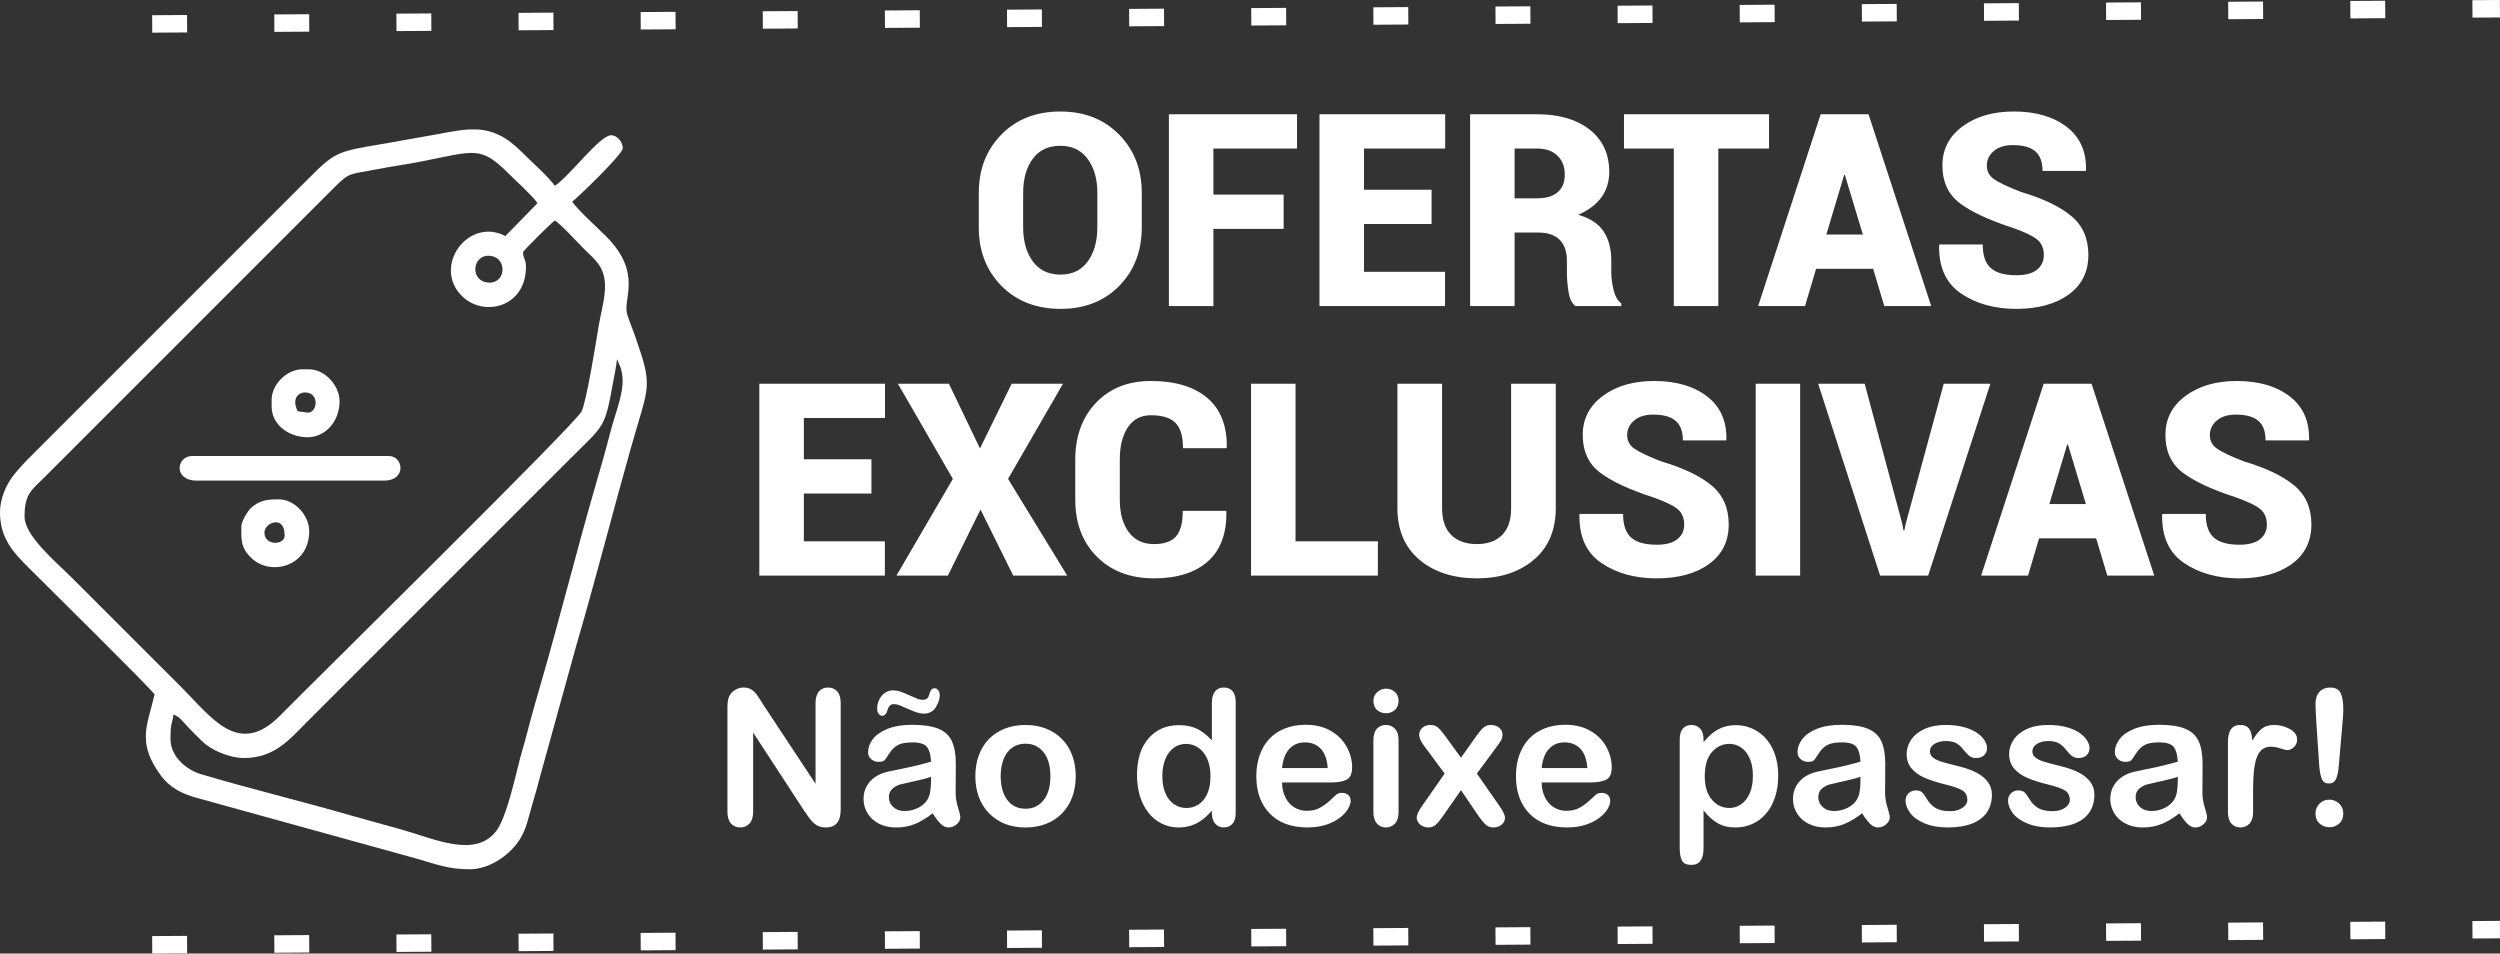
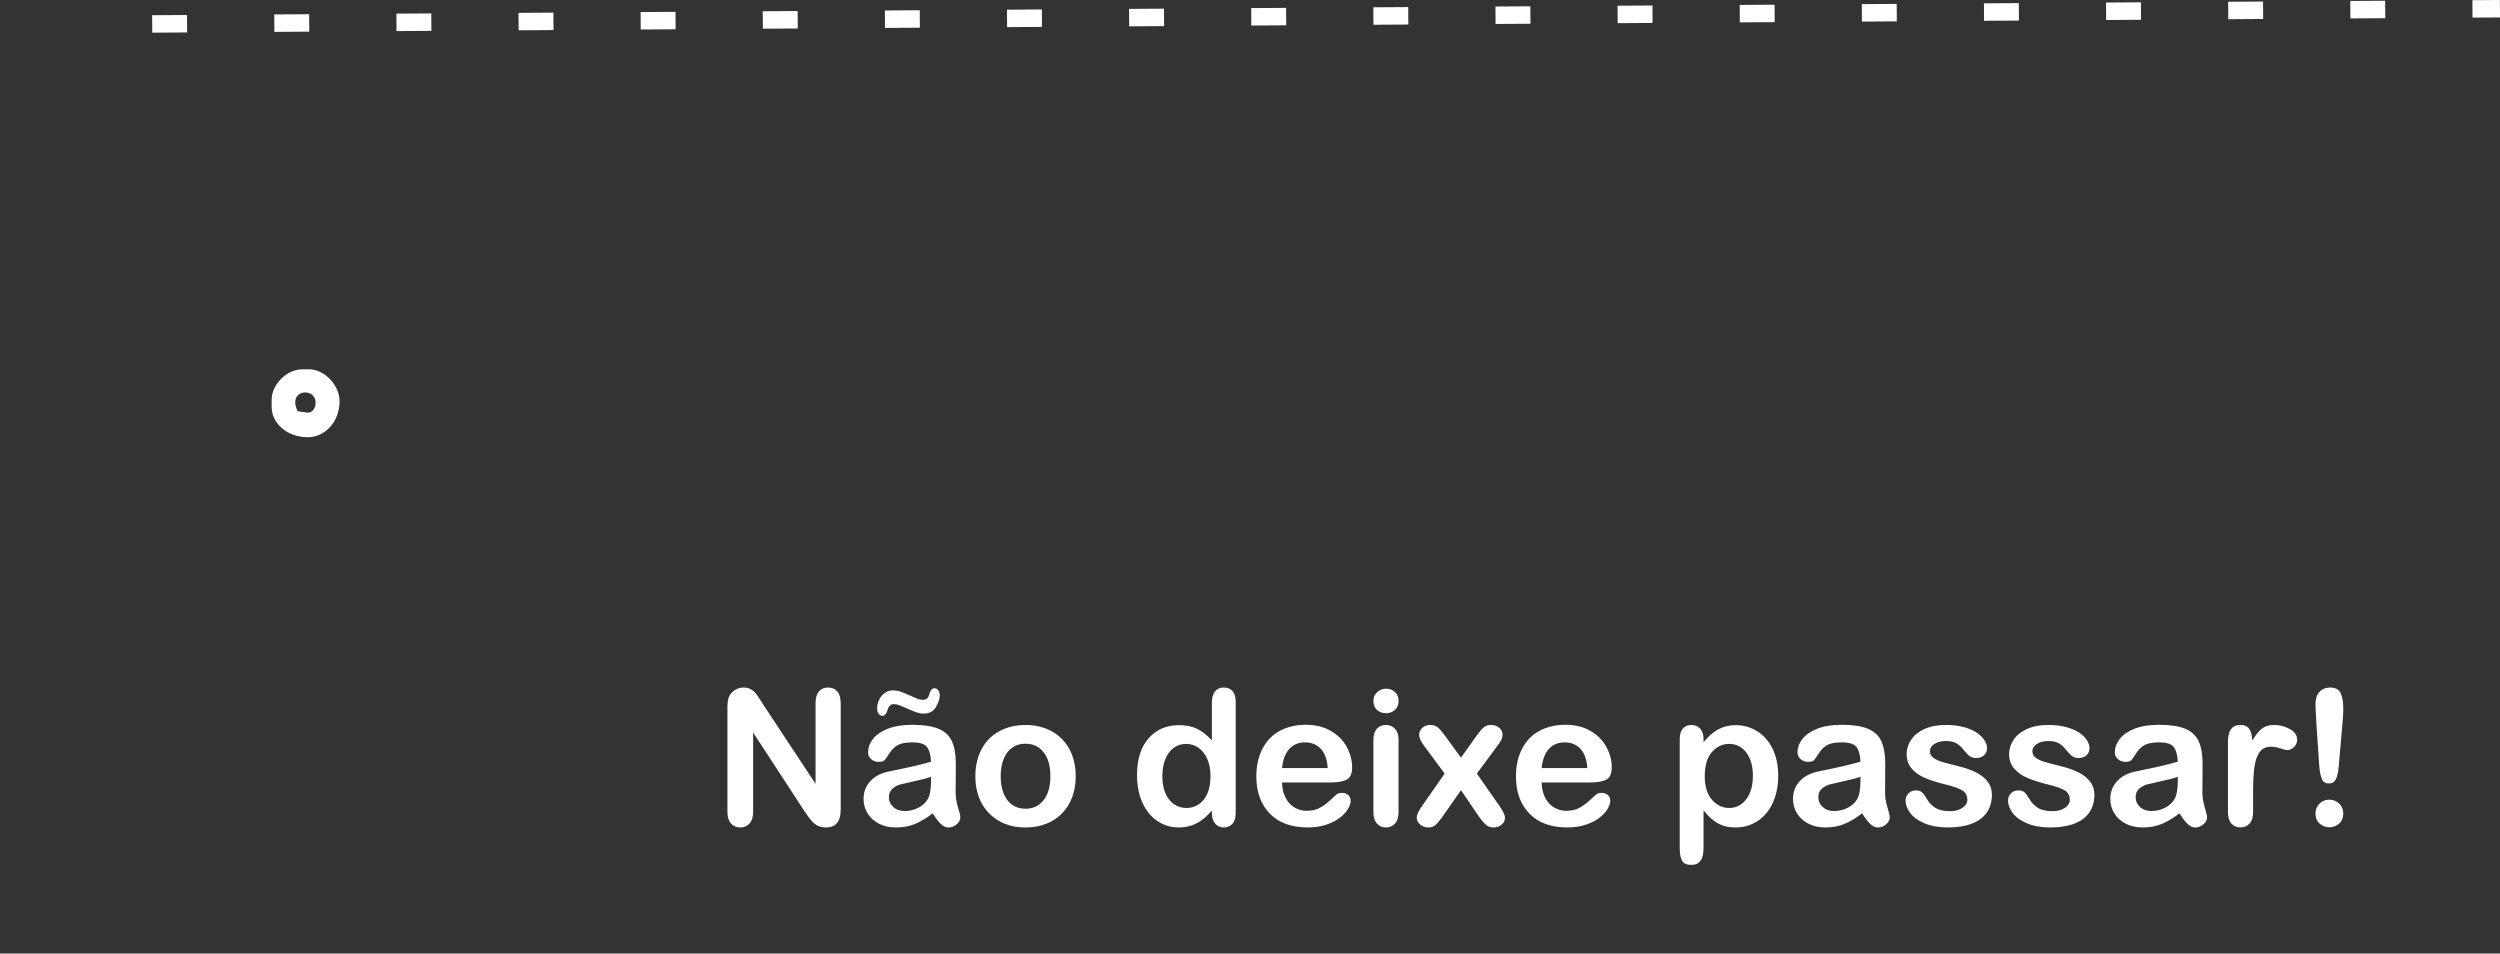
<svg xmlns="http://www.w3.org/2000/svg" xml:space="preserve" width="194.13mm" height="74.044mm" version="1.1" style="shape-rendering:geometricPrecision; text-rendering:geometricPrecision; image-rendering:optimizeQuality; fill-rule:evenodd; clip-rule:evenodd" viewBox="0 0 3655.31 1394.18">
  <rect x="0" y="0" width="3655.31" height="1394.18" fill="#333333" stroke="none" />
  <defs>
    <style type="text/css">
   
    .str0 {stroke:white;stroke-width:25.51;stroke-miterlimit:22.926;stroke-dasharray:51.016 127.54}
    .fil2 {fill:none}
    .fil1 {fill:white}
    .fil0 {fill:white;fill-rule:nonzero}
   
  </style>
  </defs>
  <g id="Camada_x0020_1">
-     <path class="fil0" d="M1669.39 332.55c0,34.52 -10.98,62.99 -32.88,85.41 -21.89,22.42 -50.5,33.6 -85.8,33.66 -35.57,-0.07 -64.37,-11.24 -86.46,-33.66 -22.09,-22.42 -33.14,-50.89 -33.14,-85.41l0 -50.5c0,-34.39 10.98,-62.86 33.01,-85.28 22.03,-22.49 50.76,-33.73 86.2,-33.73 35.18,0 63.84,11.24 85.94,33.73 22.09,22.42 33.14,50.89 33.14,85.28l0 50.5zm-64.96 -50.83c0,-20.06 -4.67,-36.49 -14.14,-49.31 -9.4,-12.89 -22.75,-19.26 -39.98,-19.26 -17.56,0 -31.04,6.38 -40.37,19.13 -9.27,12.75 -13.94,29.26 -13.94,49.44l0 50.83c0,20.32 4.73,36.82 14.14,49.71 9.47,12.82 23.01,19.26 40.57,19.26 17.1,0 30.31,-6.44 39.71,-19.26 9.34,-12.89 14.01,-29.39 14.01,-49.71l0 -50.83zm272.41 52.93l-102.7 0 0 112.9 -65.09 0 0 -280.5 187.39 0 0 50.1 -122.3 0 0 67.4 102.7 0 0 50.1zm216.32 -7.1l-98.82 0 0 69.89 118.48 0 0 50.1 -183.58 0 0 -280.5 183.77 0 0 50.1 -118.68 0 0 60.29 98.82 0 0 50.1zm121.38 12.49l0 107.5 -65.09 0 0 -280.5 97.64 0c32.48,0 58.26,7.56 77.26,22.55 19,15.06 28.54,35.57 28.54,61.67 0,14.46 -3.88,26.96 -11.51,37.35 -7.63,10.39 -18.87,18.87 -33.8,25.45 17.23,4.87 29.59,12.95 37.08,24.33 7.5,11.37 11.24,25.51 11.24,42.47l0 17.75c0,7.3 1.12,15.65 3.29,25.05 2.24,9.34 5.98,16.04 11.38,19.99l0 3.88 -67.2 0c-5.13,-4.01 -8.48,-10.98 -10.06,-20.98 -1.51,-10.06 -2.3,-19.46 -2.3,-28.34l0 -16.97c0,-13.35 -3.55,-23.54 -10.58,-30.64 -7.04,-7.03 -17.43,-10.59 -31.04,-10.59l-34.85 0zm0 -50.1l32.94 0c13.08,0 23.14,-2.96 30.05,-8.94 6.97,-5.98 10.39,-14.53 10.39,-25.71 0,-11.44 -3.55,-20.64 -10.65,-27.61 -7.17,-7.04 -17.23,-10.52 -30.18,-10.52l-32.55 0 0 72.79zm372.02 -72.79l-74.17 0 0 230.39 -65.09 0 0 -230.39 -72.85 0 0 -50.1 212.11 0 0 50.1zm152.15 175.88l-83.37 0 -16.17 54.51 -68.58 0 91.46 -280.5 34.91 0 0 0.2 0.2 -0.2 34.85 0 91.66 280.5 -68.58 0 -16.37 -54.51zm-68.38 -50.1l53.39 0 -26.23 -87.05 -1.12 0 -26.04 87.05zm318.04 30.25c0,-9.99 -3.29,-17.69 -9.8,-23.01 -6.58,-5.33 -18.48,-10.98 -35.64,-17.03 -34.85,-11.31 -60.69,-23.34 -77.59,-36.16 -16.83,-12.76 -25.31,-31.17 -25.31,-55.17 0,-23.47 9.86,-42.48 29.45,-57.01 19.66,-14.53 44.65,-21.76 74.96,-21.76 31.96,0 57.73,7.5 77.26,22.42 19.53,14.99 28.93,36.03 28.34,63.32l-0.4 1.12 -63.19 0c0,-13.22 -3.62,-22.82 -10.78,-28.8 -7.23,-5.98 -18.08,-8.94 -32.55,-8.94 -11.84,0 -21.17,2.89 -27.94,8.68 -6.84,5.79 -10.19,12.89 -10.19,21.37 0,8.22 3.49,14.79 10.46,19.73 7.03,4.93 20.05,11.18 39.19,18.61 32.48,9.6 57.07,21.37 73.77,35.24 16.7,13.87 25.05,32.87 25.05,57.01 0,24.66 -9.6,43.99 -28.87,57.93 -19.26,13.94 -44.84,20.84 -76.67,20.91 -31.76,-0.07 -58.58,-7.5 -80.61,-22.49 -22.03,-14.93 -32.74,-38.46 -32.09,-70.62l0.4 -1.12 63.38 0c0,16.31 4.01,27.88 12.03,34.78 8.02,6.84 20.32,10.26 36.89,10.26 13.61,0 23.74,-2.7 30.44,-8.09 6.64,-5.39 9.99,-12.43 9.99,-21.17zm-1714.23 348.39l-98.82 0 0 69.89 118.48 0 0 50.1 -183.58 0 0 -280.49 183.78 0 0 50.1 -118.68 0 0 60.29 98.82 0 0 50.1zm158.72 -65.88l46.29 -94.61 75.09 0 -80.35 139.13 86.53 141.36 -78.97 0 -47.8 -96.52 -47.74 96.52 -75.15 0 82.45 -141.36 -80.35 -139.13 74.56 0 45.43 94.61zm359.85 91.26l0.4 1.18c0.53,31.96 -8.48,56.22 -27.09,72.72 -18.54,16.5 -44.84,24.72 -78.84,24.79 -34.72,-0.07 -62.53,-10.65 -83.5,-31.82 -21.04,-21.17 -31.5,-48.92 -31.5,-83.24l0 -58.52c0,-34.19 10.13,-61.87 30.31,-83.11 20.25,-21.3 47.01,-31.89 80.22,-31.89 35.57,0 63.12,8.28 82.58,24.85 19.46,16.57 28.93,40.64 28.4,72.2l-0.59 1.18 -63.38 0c0,-17.23 -3.62,-29.52 -10.98,-36.95 -7.3,-7.5 -19.33,-11.18 -36.03,-11.18 -14.6,0 -25.84,5.85 -33.66,17.62 -7.83,11.7 -11.77,27.35 -11.77,46.88l0 58.91c0,19.66 4.27,35.44 12.89,47.21 8.61,11.84 20.98,17.75 37.02,17.75 14.86,0 25.64,-3.75 32.28,-11.18 6.58,-7.43 9.86,-19.92 9.86,-37.41l63.38 0zm101.52 44.51l120.39 0 0 50.1 -185.48 0 0 -280.49 65.09 0 0 230.39zm380.5 -230.39l0 181.87c0,32.09 -10.65,57.27 -31.96,75.41 -21.37,18.15 -49.12,27.22 -83.44,27.29 -34.52,-0.07 -62.53,-9.14 -83.97,-27.29 -21.44,-18.15 -32.15,-43.33 -32.15,-75.41l0 -181.87 65.29 0 0 181.87c0,17.36 4.47,30.44 13.48,39.32 8.94,8.81 21.44,13.28 37.35,13.28 15.78,0 28.07,-4.41 36.88,-13.22 8.81,-8.81 13.22,-21.89 13.22,-39.38l0 -181.87 65.29 0zm187.78 206.13c0,-9.99 -3.29,-17.69 -9.8,-23.01 -6.58,-5.32 -18.48,-10.98 -35.64,-17.03 -34.85,-11.31 -60.69,-23.34 -77.59,-36.16 -16.83,-12.75 -25.32,-31.17 -25.32,-55.17 0,-23.47 9.86,-42.47 29.46,-57.01 19.66,-14.53 44.65,-21.76 74.96,-21.76 31.96,0 57.73,7.5 77.26,22.42 19.53,14.99 28.93,36.03 28.34,63.32l-0.4 1.12 -63.19 0c0,-13.22 -3.62,-22.82 -10.78,-28.8 -7.23,-5.98 -18.08,-8.94 -32.55,-8.94 -11.84,0 -21.17,2.89 -27.94,8.68 -6.84,5.79 -10.19,12.89 -10.19,21.37 0,8.22 3.49,14.79 10.45,19.73 7.03,4.93 20.06,11.18 39.19,18.61 32.48,9.6 57.07,21.37 73.77,35.24 16.7,13.87 25.05,32.88 25.05,57.01 0,24.66 -9.6,43.99 -28.86,57.93 -19.26,13.94 -44.84,20.84 -76.67,20.91 -31.76,-0.07 -58.58,-7.5 -80.61,-22.49 -22.03,-14.92 -32.74,-38.46 -32.09,-70.62l0.4 -1.12 63.38 0c0,16.31 4.01,27.88 12.03,34.78 8.02,6.84 20.32,10.26 36.88,10.26 13.61,0 23.74,-2.69 30.44,-8.09 6.64,-5.39 9.99,-12.43 9.99,-21.17zm169.51 74.36l-64.96 0 0 -280.49 64.96 0 0 280.49zm149.26 -76.07l1.91 10.19 1.18 0 1.91 -9.47 55.69 -205.14 68.18 0 -90.93 280.49 -70.29 0 -90.54 -280.49 67.99 0 54.9 204.42zm283.52 21.57l-83.37 0 -16.18 54.51 -68.58 0 91.46 -280.49 34.91 0 0 0.2 0.2 -0.2 34.85 0 91.66 280.49 -68.58 0 -16.37 -54.51zm-68.38 -50.1l53.39 0 -26.23 -87.05 -1.12 0 -26.04 87.05zm318.04 30.25c0,-9.99 -3.29,-17.69 -9.8,-23.01 -6.58,-5.32 -18.48,-10.98 -35.64,-17.03 -34.85,-11.31 -60.69,-23.34 -77.59,-36.16 -16.83,-12.75 -25.32,-31.17 -25.32,-55.17 0,-23.47 9.86,-42.47 29.46,-57.01 19.66,-14.53 44.64,-21.76 74.96,-21.76 31.96,0 57.73,7.5 77.26,22.42 19.53,14.99 28.93,36.03 28.34,63.32l-0.4 1.12 -63.19 0c0,-13.22 -3.62,-22.82 -10.78,-28.8 -7.23,-5.98 -18.08,-8.94 -32.55,-8.94 -11.84,0 -21.17,2.89 -27.94,8.68 -6.84,5.79 -10.19,12.89 -10.19,21.37 0,8.22 3.49,14.79 10.45,19.73 7.03,4.93 20.05,11.18 39.19,18.61 32.48,9.6 57.07,21.37 73.77,35.24 16.7,13.87 25.05,32.88 25.05,57.01 0,24.66 -9.6,43.99 -28.86,57.93 -19.27,13.94 -44.84,20.84 -76.67,20.91 -31.76,-0.07 -58.58,-7.5 -80.61,-22.49 -22.02,-14.92 -32.74,-38.46 -32.09,-70.62l0.4 -1.12 63.38 0c0,16.31 4.01,27.88 12.03,34.78 8.02,6.84 20.31,10.26 36.88,10.26 13.61,0 23.74,-2.69 30.44,-8.09 6.64,-5.39 9.99,-12.43 9.99,-21.17z" />
    <g id="_2631278082272">
-       <path class="fil1" d="M249.29 1080.82c0,-27.72 3.06,-21.94 4.23,-35.91 9.45,2.52 15.1,11.93 21.65,18.48 7.42,7.42 13.52,14.06 21.09,21.16 12.26,11.51 37.76,23.73 60.78,23.73 44.24,0 66.65,-27.56 89.26,-50.18l387.67 -387.67c50.63,-50.63 50.06,-42.97 63.02,-114.45 1.83,-10.12 4.37,-21.87 5.12,-30.8l5.12 11.78c9.83,29.07 -5.94,59.85 -15.24,96.41 -6.29,24.72 -12.99,48.03 -20.21,72.75 -27.96,95.88 -52.79,196.3 -80.91,293.03 -7.19,24.75 -13.9,48.04 -20.19,72.77 -3.01,11.81 -6.96,24.25 -10.13,36.35 -7.01,26.75 -19.77,86.73 -34.91,106.64 -30.7,40.37 -90.41,11.54 -139.21,-2.22 -26.12,-7.36 -48.78,-13.22 -74.41,-20.65 -70.27,-20.37 -149.84,-39.64 -218.64,-60.23 -20.56,-6.15 -44.08,-25.54 -44.08,-50.99zm436.76 -891.54l11.95 0c21.46,1.21 41.62,9.56 65.2,33.27 12.02,12.09 40.12,37.27 48.06,49.12 22.72,-15.22 65.7,-73.94 82.39,-73.94 8.35,0 16.9,9.59 16.9,19.01 0,9.16 -68.62,74.6 -73.94,78.17 7.86,11.74 37.08,38.21 49.12,50.17 54.45,54.13 24.42,92.47 31.25,114.36 3.3,10.6 7.46,20.16 11.3,31.13 27.04,77.38 20.87,70 -5.93,164.71 -26.38,93.19 -52.25,194.98 -79.13,286.36l-52.63 190.33c-4.1,16.12 -8.65,31.98 -13.37,47.9 -5.18,17.47 -6.97,29.83 -15.94,45.33 -12.3,21.27 -42.39,45.77 -74.65,45.77 -30.59,0 -46.92,-6.7 -77.42,-15.54l-322.79 -89.18c-20.32,-5.7 -38.26,-14.9 -50.73,-31.67 -36.29,-48.78 -20.22,-73.77 -9.62,-119.25 -6.34,-9.46 -168.25,-169.3 -184.33,-185.39 -21.57,-21.57 -41.73,-42.44 -41.73,-80.81 0,-20.25 9.25,-41.63 21.6,-56.57 12.68,-15.33 24.12,-26.13 38.08,-40.09l390.84 -390.84c38.59,-38.59 42.12,-40.18 105.71,-50.63 23.13,-3.8 43.27,-7.97 66.4,-11.77 24.56,-4.04 44.76,-9.01 63.42,-9.96zm30.14 223.94c-29.8,0 -26.61,-40.93 -0.53,-39.24 26.22,1.7 24.49,39.24 0.53,39.24zm22.74 -68.1c-54.16,-28.43 -107.23,44.32 -63.52,87.75 31.31,31.11 93.6,17.06 93.6,-42.89 0,-11.03 -4.23,-12.22 -4.23,-21.13 0,-2.28 41.79,-43.34 46.48,-46.48 10.61,7.1 32.1,31.04 42.78,41.72 7.41,7.42 14.72,13.36 20.68,21.58 18.84,25.99 6.16,57.22 0.23,93.34 -3.36,20.47 -17.77,110.47 -24.89,123 -11.74,20.69 -374.03,377.17 -440.73,444.48 -60.43,60.98 -99.78,2.69 -143.67,-41.2l-159.51 -159.5c-23.69,-23.69 -70.24,-62.13 -70.24,-90.32 0,-33.82 10.27,-38.8 30.1,-58.63l422.53 -422.53c22.9,-22.98 22.36,-18.87 58.44,-26.06 23.43,-4.67 47.92,-7.91 71.83,-12.68 76.24,-15.21 84.34,-22.35 125.36,18.67 10.68,10.68 34.62,32.17 41.73,42.78l-46.97 48.1z" />
-       <path class="fil1" d="M287.32 702.66l274.65 0c32.29,0 28.36,-35.92 6.34,-35.92l-287.32 0c-23.23,0 -27.76,35.92 6.34,35.92z" />
-       <path class="fil1" d="M386.62 778.71c0,-14.45 29.58,-26.94 29.58,4.23 0,14.53 -29.58,15.35 -29.58,-4.23zm-33.8 -8.45c0,19.33 -1.11,30.64 15.21,46.06 27.79,26.23 84.09,12.32 84.09,-39.72 0,-23.01 -21.32,-46.48 -44.37,-46.48 -15.66,0 -27.54,0.68 -40.51,12.3 -4.64,4.15 -14.42,19.75 -14.42,27.84z" />
      <path class="fil1" d="M450 603.36l-14.79 -2.11c-9.34,-19.46 1.92,-27.46 10.57,-27.46 21.72,0 18.79,29.58 4.23,29.58zm-52.82 -19.01l0 10.56c0,23.69 22.31,44.37 52.82,44.37 24.25,0 46.48,-21.43 46.48,-52.82 0,-22.91 -21.72,-46.48 -44.37,-46.48l-10.56 0c-22.1,0 -44.37,22.26 -44.37,44.37z" />
    </g>
    <line class="fil2 str0" x1="222.54" y1="35.01" x2="3655.23" y2="12.75" />
-     <line class="fil2 str0" x1="222.54" y1="1381.43" x2="3655.23" y2="1359.18" />
    <path class="fil0" d="M1115.39 1029.32l77.04 116.67 0 -117.77c0,-7.65 1.66,-13.36 4.93,-17.19 3.27,-3.82 7.7,-5.76 13.27,-5.76 5.71,0 10.28,1.89 13.59,5.71 3.32,3.82 4.98,9.58 4.98,17.23l0 155.6c0,17.37 -7.19,26.03 -21.57,26.03 -3.59,0 -6.82,-0.5 -9.72,-1.57 -2.86,-1.01 -5.58,-2.67 -8.06,-4.88 -2.53,-2.26 -4.84,-4.89 -7,-7.93 -2.17,-2.99 -4.33,-6.08 -6.5,-9.22l-75.15 -115.2 0 115.84c0,7.56 -1.75,13.27 -5.25,17.14 -3.55,3.87 -8.06,5.81 -13.55,5.81 -5.67,0 -10.23,-1.93 -13.64,-5.85 -3.46,-3.92 -5.16,-9.63 -5.16,-17.1l0 -152.61c0,-6.5 0.74,-11.57 2.17,-15.25 1.71,-4.05 4.56,-7.37 8.53,-9.95 3.96,-2.53 8.25,-3.82 12.81,-3.82 3.64,0 6.73,0.6 9.26,1.75 2.58,1.2 4.84,2.77 6.77,4.75 1.94,1.98 3.92,4.52 5.94,7.7 2.03,3.13 4.15,6.41 6.31,9.86zm248.36 159.85c-8.94,6.91 -17.55,12.07 -25.85,15.53 -8.34,3.46 -17.69,5.16 -28.01,5.16 -9.45,0 -17.79,-1.89 -24.93,-5.62 -7.14,-3.73 -12.67,-8.76 -16.54,-15.16 -3.87,-6.41 -5.81,-13.32 -5.81,-20.78 0,-10.09 3.18,-18.66 9.58,-25.76 6.41,-7.14 15.21,-11.89 26.4,-14.33 2.3,-0.55 8.11,-1.75 17.37,-3.64 9.26,-1.89 17.23,-3.59 23.82,-5.21 6.59,-1.57 13.78,-3.46 21.52,-5.71 -0.46,-9.72 -2.4,-16.87 -5.85,-21.38 -3.5,-4.56 -10.64,-6.82 -21.57,-6.82 -9.35,0 -16.4,1.29 -21.1,3.92 -4.75,2.58 -8.8,6.5 -12.17,11.75 -3.36,5.21 -5.76,8.62 -7.14,10.32 -1.43,1.66 -4.42,2.49 -8.99,2.49 -4.15,0 -7.74,-1.34 -10.74,-4.01 -3,-2.62 -4.52,-6.03 -4.52,-10.18 0,-6.5 2.3,-12.81 6.87,-18.94 4.61,-6.13 11.75,-11.15 21.47,-15.11 9.72,-3.96 21.84,-5.94 36.36,-5.94 16.17,0 28.94,1.94 38.2,5.76 9.26,3.82 15.81,9.86 19.63,18.16 3.82,8.29 5.76,19.26 5.76,32.95 0,8.66 -0.05,15.99 -0.09,22.03 -0.05,6.04 -0.09,12.76 -0.18,20.13 0,6.91 1.15,14.15 3.46,21.66 2.3,7.47 3.41,12.3 3.41,14.47 0,3.78 -1.75,7.23 -5.3,10.32 -3.59,3.09 -7.6,4.65 -12.12,4.65 -3.78,0 -7.51,-1.75 -11.2,-5.3 -3.69,-3.55 -7.6,-8.66 -11.75,-15.39zm-2.44 -53.41c-5.39,1.98 -13.23,4.1 -23.55,6.27 -10.28,2.21 -17.42,3.87 -21.38,4.89 -3.96,1.06 -7.74,3.09 -11.34,6.08 -3.59,3.04 -5.39,7.23 -5.39,12.67 0,5.57 2.12,10.32 6.36,14.24 4.2,3.92 9.72,5.9 16.59,5.9 7.28,0 14.01,-1.61 20.13,-4.79 6.18,-3.22 10.69,-7.33 13.59,-12.39 3.32,-5.58 4.98,-14.79 4.98,-27.6l0 -5.25zm-54.51 -106.26c-4.56,0 -7.7,3.09 -9.31,9.22 -1.61,5.3 -4.05,7.93 -7.28,7.93 -1.98,0 -3.78,-0.92 -5.35,-2.77 -1.57,-1.84 -2.35,-4.42 -2.35,-7.74 0,-4.52 0.97,-8.85 2.95,-13.04 1.98,-4.19 4.75,-7.51 8.34,-9.95 3.55,-2.49 7.33,-3.73 11.38,-3.73 4.06,0 7.83,0.6 11.29,1.75 3.46,1.15 8.06,3.09 13.87,5.76 5.81,2.63 9.81,4.33 11.98,5.11 2.12,0.74 4.52,1.15 7.14,1.15 2.63,0 4.65,-0.65 6.13,-1.98 1.47,-1.29 2.63,-3.64 3.46,-7.1 1.43,-5.21 3.87,-7.79 7.28,-7.79 2.07,0 3.87,0.92 5.39,2.81 1.52,1.89 2.3,4.47 2.3,7.7 0,5.02 -1.89,10.74 -5.71,17.1 -3.82,6.31 -9.77,9.49 -17.79,9.49 -3.04,0 -6.17,-0.51 -9.44,-1.57 -3.23,-1.01 -7.7,-2.81 -13.36,-5.3 -5.67,-2.53 -9.86,-4.33 -12.67,-5.44 -2.81,-1.06 -5.53,-1.62 -8.25,-1.62zm266.06 105.47c0,11.01 -1.7,21.1 -5.11,30.37 -3.46,9.26 -8.39,17.23 -14.88,23.87 -6.45,6.68 -14.24,11.75 -23.22,15.3 -8.98,3.55 -19.12,5.34 -30.36,5.34 -11.2,0 -21.24,-1.8 -30.13,-5.39 -8.89,-3.59 -16.64,-8.75 -23.18,-15.48 -6.5,-6.68 -11.47,-14.61 -14.84,-23.73 -3.36,-9.17 -5.07,-19.26 -5.07,-30.32 0,-11.15 1.7,-21.38 5.11,-30.64 3.46,-9.26 8.34,-17.19 14.75,-23.78 6.41,-6.54 14.15,-11.61 23.22,-15.16 9.08,-3.55 19.12,-5.35 30.13,-5.35 11.15,0 21.29,1.8 30.36,5.39 9.08,3.59 16.87,8.76 23.36,15.44 6.5,6.64 11.43,14.56 14.79,23.78 3.36,9.17 5.07,19.31 5.07,30.37zm-37.05 0c0,-15.02 -3.32,-26.68 -9.91,-35.07 -6.64,-8.34 -15.48,-12.53 -26.63,-12.53 -7.23,0 -13.55,1.84 -19.03,5.58 -5.48,3.73 -9.72,9.26 -12.67,16.54 -3,7.28 -4.47,15.8 -4.47,25.48 0,9.63 1.47,18.06 4.38,25.25 2.95,7.19 7.09,12.72 12.53,16.54 5.44,3.82 11.89,5.71 19.26,5.71 11.15,0 20,-4.19 26.63,-12.62 6.59,-8.39 9.91,-20.04 9.91,-34.88zm236.11 53.82l0 -3.64c-4.93,5.67 -9.82,10.28 -14.65,13.82 -4.79,3.55 -10.04,6.27 -15.67,8.11 -5.62,1.84 -11.75,2.76 -18.43,2.76 -8.8,0 -16.96,-1.89 -24.47,-5.62 -7.51,-3.73 -14.05,-9.03 -19.54,-15.99 -5.48,-6.91 -9.63,-15.07 -12.49,-24.42 -2.81,-9.35 -4.24,-19.49 -4.24,-30.36 0,-23.04 5.62,-41.01 16.86,-53.87 11.24,-12.85 26.08,-19.31 44.42,-19.31 10.64,0 19.58,1.85 26.86,5.48 7.28,3.64 14.42,9.26 21.34,16.86l0 -54.42c0,-7.56 1.52,-13.27 4.52,-17.14 3.04,-3.87 7.32,-5.81 12.9,-5.81 5.58,0 9.86,1.8 12.9,5.34 2.99,3.55 4.52,8.8 4.52,15.71l0 162.47c0,7 -1.61,12.3 -4.84,15.81 -3.27,3.5 -7.47,5.25 -12.58,5.25 -5.02,0 -9.22,-1.84 -12.49,-5.48 -3.27,-3.64 -4.93,-8.85 -4.93,-15.57zm-72.44 -54.1c0,10 1.57,18.48 4.65,25.53 3.09,7.01 7.33,12.26 12.76,15.81 5.39,3.55 11.29,5.35 17.65,5.35 6.5,0 12.39,-1.7 17.74,-5.07 5.34,-3.36 9.63,-8.52 12.81,-15.48 3.18,-7 4.79,-15.67 4.79,-26.13 0,-9.77 -1.61,-18.2 -4.79,-25.25 -3.18,-7.1 -7.51,-12.49 -12.95,-16.22 -5.44,-3.73 -11.38,-5.58 -17.88,-5.58 -6.73,0 -12.76,1.89 -18.06,5.71 -5.3,3.82 -9.4,9.31 -12.35,16.45 -2.9,7.19 -4.38,15.48 -4.38,24.88zm247.12 9.35l-72.11 0c0.09,8.39 1.8,15.76 5.07,22.16 3.27,6.41 7.65,11.2 13.09,14.42 5.44,3.27 11.47,4.88 18.02,4.88 4.42,0 8.43,-0.51 12.07,-1.57 3.69,-1.01 7.19,-2.63 10.6,-4.84 3.46,-2.21 6.59,-4.56 9.44,-7.1 2.9,-2.53 6.64,-5.94 11.24,-10.28 1.89,-1.61 4.56,-2.44 8.06,-2.44 3.78,0 6.87,1.06 9.22,3.13 2.3,2.03 3.5,4.98 3.5,8.76 0,3.32 -1.34,7.19 -3.92,11.66 -2.63,4.42 -6.54,8.71 -11.84,12.76 -5.25,4.1 -11.84,7.51 -19.81,10.18 -7.97,2.72 -17.14,4.05 -27.46,4.05 -23.69,0 -42.07,-6.77 -55.2,-20.27 -13.13,-13.5 -19.68,-31.79 -19.68,-54.92 0,-10.87 1.61,-21.01 4.84,-30.32 3.23,-9.31 7.97,-17.28 14.14,-23.96 6.22,-6.64 13.87,-11.75 22.95,-15.3 9.08,-3.55 19.17,-5.35 30.23,-5.35 14.42,0 26.77,3.04 37.05,9.12 10.32,6.08 18.02,13.91 23.18,23.59 5.12,9.63 7.7,19.44 7.7,29.44 0,9.26 -2.67,15.3 -7.97,18.06 -5.3,2.72 -12.76,4.1 -22.4,4.1zm-72.11 -21.01l66.81 0c-0.88,-12.58 -4.29,-21.98 -10.18,-28.25 -5.9,-6.22 -13.64,-9.35 -23.27,-9.35 -9.22,0 -16.73,3.18 -22.63,9.49 -5.9,6.36 -9.49,15.71 -10.74,28.11zm170.35 -42.12l0 106.53c0,7.37 -1.75,12.95 -5.25,16.73 -3.5,3.78 -7.93,5.67 -13.32,5.67 -5.39,0 -9.77,-1.93 -13.13,-5.81 -3.36,-3.87 -5.07,-9.4 -5.07,-16.59l0 -105.43c0,-7.32 1.71,-12.81 5.07,-16.5 3.36,-3.69 7.74,-5.53 13.13,-5.53 5.39,0 9.82,1.84 13.32,5.53 3.5,3.69 5.25,8.85 5.25,15.39zm-18.2 -38.06c-5.12,0 -9.49,-1.57 -13.13,-4.7 -3.64,-3.13 -5.44,-7.6 -5.44,-13.36 0,-5.16 1.85,-9.44 5.58,-12.81 3.73,-3.36 8.06,-5.07 12.99,-5.07 4.79,0 8.99,1.52 12.67,4.56 3.68,3.09 5.53,7.51 5.53,13.32 0,5.67 -1.8,10.09 -5.39,13.27 -3.59,3.18 -7.83,4.79 -12.81,4.79zm136.21 151.74l-26.72 -39.21 -27.37 39.21c-3.96,5.48 -7.33,9.4 -10.05,11.75 -2.76,2.35 -6.22,3.5 -10.46,3.5 -4.65,0 -8.66,-1.47 -11.93,-4.38 -3.27,-2.95 -4.93,-6.27 -4.93,-10.05 0,-3.87 2.53,-9.4 7.56,-16.59l33.31 -47.78 -29.54 -39.86c-5.12,-6.54 -7.7,-12.26 -7.7,-17.14 0,-3.78 1.52,-7.1 4.61,-9.86 3.04,-2.81 7.05,-4.19 11.98,-4.19 4.33,0 7.88,1.2 10.74,3.64 2.81,2.44 6.13,6.27 9.91,11.47l23.87 32.72 23.22 -32.72c3.87,-5.39 7.24,-9.26 10.05,-11.61 2.86,-2.35 6.36,-3.5 10.6,-3.5 4.84,0 8.89,1.38 12.07,4.1 3.18,2.76 4.79,6.08 4.79,9.95 0,2.81 -0.64,5.48 -1.94,8.02 -1.33,2.58 -3.32,5.62 -6.04,9.12l-29.54 39.86 33.31 47.78c5.21,7.47 7.83,13.09 7.83,16.87 0,3.87 -1.61,7.19 -4.84,9.95 -3.27,2.81 -7.28,4.19 -12.03,4.19 -4.24,0 -7.79,-1.2 -10.74,-3.64 -2.9,-2.44 -6.27,-6.31 -10.05,-11.61zm163.35 -50.55l-72.11 0c0.09,8.39 1.8,15.76 5.07,22.16 3.27,6.41 7.65,11.2 13.09,14.42 5.44,3.27 11.47,4.88 18.02,4.88 4.42,0 8.43,-0.51 12.07,-1.57 3.68,-1.01 7.19,-2.63 10.6,-4.84 3.46,-2.21 6.59,-4.56 9.44,-7.1 2.9,-2.53 6.64,-5.94 11.24,-10.28 1.89,-1.61 4.56,-2.44 8.06,-2.44 3.78,0 6.87,1.06 9.22,3.13 2.3,2.03 3.5,4.98 3.5,8.76 0,3.32 -1.34,7.19 -3.92,11.66 -2.63,4.42 -6.54,8.71 -11.84,12.76 -5.25,4.1 -11.84,7.51 -19.82,10.18 -7.97,2.72 -17.14,4.05 -27.46,4.05 -23.69,0 -42.07,-6.77 -55.2,-20.27 -13.13,-13.5 -19.67,-31.79 -19.67,-54.92 0,-10.87 1.61,-21.01 4.84,-30.32 3.23,-9.31 7.97,-17.28 14.14,-23.96 6.22,-6.64 13.87,-11.75 22.95,-15.3 9.08,-3.55 19.17,-5.35 30.23,-5.35 14.42,0 26.77,3.04 37.05,9.12 10.32,6.08 18.02,13.91 23.18,23.59 5.11,9.63 7.7,19.44 7.7,29.44 0,9.26 -2.67,15.3 -7.97,18.06 -5.3,2.72 -12.76,4.1 -22.39,4.1zm-72.11 -21.01l66.81 0c-0.88,-12.58 -4.29,-21.98 -10.18,-28.25 -5.9,-6.22 -13.64,-9.35 -23.27,-9.35 -9.22,0 -16.73,3.18 -22.63,9.49 -5.9,6.36 -9.49,15.71 -10.74,28.11zm236.7 -42.3l0 4.47c6.91,-8.57 14.14,-14.88 21.61,-18.89 7.46,-4.01 15.9,-6.04 25.34,-6.04 11.38,0 21.79,2.9 31.33,8.76 9.54,5.85 17.1,14.42 22.63,25.67 5.53,11.24 8.29,24.56 8.29,39.95 0,11.34 -1.61,21.75 -4.79,31.24 -3.18,9.49 -7.6,17.46 -13.18,23.92 -5.58,6.45 -12.17,11.38 -19.77,14.84 -7.6,3.46 -15.76,5.21 -24.51,5.21 -10.51,0 -19.35,-2.12 -26.49,-6.36 -7.14,-4.2 -13.96,-10.41 -20.46,-18.62l0 55.39c0,16.22 -5.9,24.33 -17.69,24.33 -6.91,0 -11.52,-2.07 -13.78,-6.27 -2.26,-4.19 -3.36,-10.28 -3.36,-18.29l0 -159.11c0,-7 1.52,-12.26 4.61,-15.71 3.04,-3.46 7.24,-5.21 12.53,-5.21 5.21,0 9.49,1.8 12.76,5.35 3.27,3.59 4.93,8.71 4.93,15.39zm72.16 53.59c0,-9.72 -1.47,-18.06 -4.47,-25.02 -2.95,-6.96 -7.05,-12.35 -12.3,-16.08 -5.3,-3.73 -11.1,-5.58 -17.46,-5.58 -10.18,0 -18.75,4.01 -25.71,11.98 -6.96,8.02 -10.46,19.81 -10.46,35.34 0,14.65 3.46,26.08 10.37,34.19 6.96,8.16 15.53,12.21 25.8,12.21 6.08,0 11.75,-1.8 16.96,-5.35 5.21,-3.55 9.4,-8.85 12.58,-15.94 3.14,-7.14 4.7,-15.71 4.7,-25.76zm159.75 54.83c-8.94,6.91 -17.55,12.07 -25.85,15.53 -8.34,3.46 -17.69,5.16 -28.01,5.16 -9.45,0 -17.79,-1.89 -24.93,-5.62 -7.14,-3.73 -12.67,-8.76 -16.54,-15.16 -3.87,-6.41 -5.81,-13.32 -5.81,-20.78 0,-10.09 3.18,-18.66 9.58,-25.76 6.41,-7.14 15.21,-11.89 26.4,-14.33 2.3,-0.55 8.11,-1.75 17.37,-3.64 9.26,-1.89 17.23,-3.59 23.82,-5.21 6.59,-1.57 13.78,-3.46 21.52,-5.71 -0.46,-9.72 -2.4,-16.87 -5.85,-21.38 -3.5,-4.56 -10.64,-6.82 -21.57,-6.82 -9.35,0 -16.4,1.29 -21.1,3.92 -4.75,2.58 -8.8,6.5 -12.17,11.75 -3.36,5.21 -5.76,8.62 -7.14,10.32 -1.43,1.66 -4.42,2.49 -8.99,2.49 -4.15,0 -7.74,-1.34 -10.74,-4.01 -3,-2.62 -4.52,-6.03 -4.52,-10.18 0,-6.5 2.3,-12.81 6.87,-18.94 4.61,-6.13 11.75,-11.15 21.47,-15.11 9.72,-3.96 21.84,-5.94 36.36,-5.94 16.17,0 28.94,1.94 38.2,5.76 9.26,3.82 15.81,9.86 19.63,18.16 3.82,8.29 5.76,19.26 5.76,32.95 0,8.66 -0.05,15.99 -0.09,22.03 -0.05,6.04 -0.09,12.76 -0.18,20.13 0,6.91 1.15,14.15 3.46,21.66 2.3,7.47 3.41,12.3 3.41,14.47 0,3.78 -1.75,7.23 -5.3,10.32 -3.59,3.09 -7.6,4.65 -12.12,4.65 -3.78,0 -7.51,-1.75 -11.2,-5.3 -3.69,-3.55 -7.6,-8.66 -11.75,-15.39zm-2.44 -53.41c-5.39,1.98 -13.23,4.1 -23.55,6.27 -10.28,2.21 -17.42,3.87 -21.38,4.89 -3.96,1.06 -7.74,3.09 -11.34,6.08 -3.59,3.04 -5.39,7.23 -5.39,12.67 0,5.57 2.12,10.32 6.36,14.24 4.2,3.92 9.72,5.9 16.59,5.9 7.28,0 14.01,-1.61 20.13,-4.79 6.18,-3.22 10.69,-7.33 13.59,-12.39 3.32,-5.58 4.98,-14.79 4.98,-27.6l0 -5.25zm192.19 25.99c0,10.14 -2.49,18.85 -7.42,26.08 -4.93,7.23 -12.26,12.72 -21.93,16.45 -9.68,3.73 -21.43,5.57 -35.3,5.57 -13.22,0 -24.56,-2.03 -34.01,-6.08 -9.45,-4.01 -16.4,-9.08 -20.92,-15.16 -4.47,-6.04 -6.73,-12.12 -6.73,-18.25 0,-4.06 1.43,-7.51 4.33,-10.37 2.86,-2.9 6.5,-4.33 10.92,-4.33 3.87,0 6.82,0.97 8.89,2.86 2.07,1.89 4.06,4.52 5.94,7.97 3.78,6.54 8.29,11.47 13.55,14.7 5.25,3.27 12.44,4.88 21.52,4.88 7.37,0 13.41,-1.66 18.11,-4.93 4.74,-3.27 7.09,-7.05 7.09,-11.29 0,-6.5 -2.44,-11.2 -7.32,-14.19 -4.93,-2.95 -13,-5.81 -24.24,-8.52 -12.67,-3.13 -22.99,-6.45 -30.96,-9.91 -7.93,-3.46 -14.28,-8.06 -19.08,-13.73 -4.75,-5.67 -7.14,-12.67 -7.14,-20.92 0,-7.42 2.21,-14.38 6.59,-20.97 4.42,-6.59 10.92,-11.8 19.54,-15.71 8.57,-3.92 18.94,-5.9 31.1,-5.9 9.54,0 18.11,0.97 25.67,2.95 7.6,1.98 13.96,4.65 19.03,7.97 5.12,3.36 8.99,7.05 11.61,11.11 2.67,4.06 4.01,7.97 4.01,11.89 0,4.19 -1.43,7.7 -4.29,10.37 -2.81,2.72 -6.87,4.05 -12.07,4.05 -3.78,0 -7,-1.06 -9.68,-3.22 -2.63,-2.17 -5.67,-5.39 -9.12,-9.72 -2.76,-3.59 -6.04,-6.5 -9.81,-8.66 -3.78,-2.17 -8.89,-3.23 -15.39,-3.23 -6.63,0 -12.16,1.43 -16.59,4.24 -4.38,2.86 -6.59,6.4 -6.59,10.64 0,3.87 1.61,7.05 4.84,9.49 3.27,2.49 7.6,4.56 13.08,6.17 5.48,1.61 13.04,3.59 22.67,5.94 11.43,2.76 20.78,6.13 28.01,10 7.24,3.87 12.72,8.43 16.45,13.73 3.73,5.25 5.62,11.24 5.62,18.02zm149.84 0c0,10.14 -2.49,18.85 -7.42,26.08 -4.93,7.23 -12.26,12.72 -21.93,16.45 -9.68,3.73 -21.43,5.57 -35.3,5.57 -13.22,0 -24.56,-2.03 -34.01,-6.08 -9.45,-4.01 -16.4,-9.08 -20.92,-15.16 -4.47,-6.04 -6.73,-12.12 -6.73,-18.25 0,-4.06 1.43,-7.51 4.33,-10.37 2.86,-2.9 6.5,-4.33 10.92,-4.33 3.87,0 6.82,0.97 8.89,2.86 2.07,1.89 4.06,4.52 5.94,7.97 3.78,6.54 8.29,11.47 13.55,14.7 5.25,3.27 12.44,4.88 21.52,4.88 7.37,0 13.41,-1.66 18.11,-4.93 4.74,-3.27 7.09,-7.05 7.09,-11.29 0,-6.5 -2.44,-11.2 -7.32,-14.19 -4.93,-2.95 -13,-5.81 -24.24,-8.52 -12.67,-3.13 -22.99,-6.45 -30.96,-9.91 -7.93,-3.46 -14.29,-8.06 -19.08,-13.73 -4.75,-5.67 -7.14,-12.67 -7.14,-20.92 0,-7.42 2.21,-14.38 6.59,-20.97 4.42,-6.59 10.92,-11.8 19.54,-15.71 8.57,-3.92 18.94,-5.9 31.1,-5.9 9.54,0 18.11,0.97 25.67,2.95 7.6,1.98 13.96,4.65 19.03,7.97 5.11,3.36 8.99,7.05 11.61,11.11 2.67,4.06 4.01,7.97 4.01,11.89 0,4.19 -1.43,7.7 -4.29,10.37 -2.81,2.72 -6.87,4.05 -12.07,4.05 -3.78,0 -7,-1.06 -9.68,-3.22 -2.63,-2.17 -5.67,-5.39 -9.12,-9.72 -2.77,-3.59 -6.04,-6.5 -9.82,-8.66 -3.78,-2.17 -8.89,-3.23 -15.39,-3.23 -6.63,0 -12.16,1.43 -16.59,4.24 -4.38,2.86 -6.59,6.4 -6.59,10.64 0,3.87 1.61,7.05 4.84,9.49 3.27,2.49 7.6,4.56 13.09,6.17 5.48,1.61 13.04,3.59 22.67,5.94 11.43,2.76 20.78,6.13 28.02,10 7.23,3.87 12.72,8.43 16.45,13.73 3.73,5.25 5.62,11.24 5.62,18.02zm124.37 27.42c-8.94,6.91 -17.56,12.07 -25.85,15.53 -8.34,3.46 -17.7,5.16 -28.02,5.16 -9.45,0 -17.79,-1.89 -24.93,-5.62 -7.14,-3.73 -12.67,-8.76 -16.54,-15.16 -3.87,-6.41 -5.81,-13.32 -5.81,-20.78 0,-10.09 3.18,-18.66 9.58,-25.76 6.41,-7.14 15.21,-11.89 26.4,-14.33 2.3,-0.55 8.11,-1.75 17.37,-3.64 9.26,-1.89 17.23,-3.59 23.82,-5.21 6.59,-1.57 13.78,-3.46 21.52,-5.71 -0.46,-9.72 -2.4,-16.87 -5.85,-21.38 -3.5,-4.56 -10.64,-6.82 -21.56,-6.82 -9.35,0 -16.4,1.29 -21.1,3.92 -4.75,2.58 -8.8,6.5 -12.17,11.75 -3.36,5.21 -5.76,8.62 -7.14,10.32 -1.43,1.66 -4.42,2.49 -8.99,2.49 -4.15,0 -7.74,-1.34 -10.74,-4.01 -2.99,-2.62 -4.52,-6.03 -4.52,-10.18 0,-6.5 2.3,-12.81 6.87,-18.94 4.61,-6.13 11.75,-11.15 21.47,-15.11 9.72,-3.96 21.84,-5.94 36.36,-5.94 16.17,0 28.94,1.94 38.2,5.76 9.26,3.82 15.81,9.86 19.63,18.16 3.82,8.29 5.76,19.26 5.76,32.95 0,8.66 -0.05,15.99 -0.09,22.03 -0.05,6.04 -0.09,12.76 -0.18,20.13 0,6.91 1.15,14.15 3.46,21.66 2.3,7.47 3.41,12.3 3.41,14.47 0,3.78 -1.75,7.23 -5.3,10.32 -3.59,3.09 -7.6,4.65 -12.12,4.65 -3.78,0 -7.51,-1.75 -11.2,-5.3 -3.68,-3.55 -7.6,-8.66 -11.75,-15.39zm-2.44 -53.41c-5.39,1.98 -13.23,4.1 -23.55,6.27 -10.28,2.21 -17.42,3.87 -21.38,4.89 -3.96,1.06 -7.74,3.09 -11.34,6.08 -3.59,3.04 -5.39,7.23 -5.39,12.67 0,5.57 2.12,10.32 6.36,14.24 4.19,3.92 9.72,5.9 16.59,5.9 7.28,0 14.01,-1.61 20.14,-4.79 6.18,-3.22 10.69,-7.33 13.59,-12.39 3.32,-5.58 4.98,-14.79 4.98,-27.6l0 -5.25zm110.08 20.92l0 30.78c0,7.46 -1.75,13.04 -5.25,16.77 -3.5,3.73 -7.93,5.62 -13.32,5.62 -5.3,0 -9.68,-1.89 -13.09,-5.67 -3.41,-3.78 -5.11,-9.35 -5.11,-16.73l0 -102.62c0,-16.54 5.99,-24.84 17.92,-24.84 6.08,0 10.51,1.94 13.18,5.81 2.72,3.87 4.19,9.63 4.47,17.19 4.38,-7.56 8.89,-13.32 13.55,-17.19 4.65,-3.87 10.83,-5.81 18.57,-5.81 7.74,0 15.25,1.94 22.53,5.81 7.28,3.87 10.92,9.03 10.92,15.43 0,4.52 -1.52,8.2 -4.65,11.15 -3.09,2.95 -6.45,4.38 -10.05,4.38 -1.33,0 -4.61,-0.83 -9.77,-2.49 -5.21,-1.66 -9.77,-2.49 -13.73,-2.49 -5.39,0 -9.77,1.43 -13.22,4.24 -3.41,2.86 -6.08,7.05 -7.97,12.62 -1.89,5.58 -3.18,12.21 -3.92,19.9 -0.69,7.7 -1.06,17.05 -1.06,28.11zm96.77 -35.94l-4.33 -64.6c-0.78,-12.58 -1.2,-21.66 -1.2,-27.14 0,-7.47 1.94,-13.27 5.85,-17.47 3.92,-4.19 9.03,-6.26 15.39,-6.26 7.74,0 12.9,2.67 15.48,8.02 2.63,5.34 3.92,13.08 3.92,23.13 0,5.94 -0.32,11.98 -0.92,18.11l-5.81 66.49c-0.64,7.93 -1.98,14.01 -4.06,18.25 -2.03,4.19 -5.44,6.31 -10.23,6.31 -4.84,0 -8.2,-2.03 -10.09,-6.13 -1.85,-4.1 -3.23,-10.32 -4.01,-18.71zm14.93 88.84c-5.48,0 -10.28,-1.8 -14.33,-5.35 -4.1,-3.55 -6.13,-8.52 -6.13,-14.93 0,-5.58 1.94,-10.32 5.85,-14.24 3.92,-3.91 8.66,-5.85 14.33,-5.85 5.67,0 10.46,1.94 14.47,5.85 4.01,3.92 5.99,8.66 5.99,14.24 0,6.31 -2.03,11.29 -6.04,14.88 -4.05,3.59 -8.75,5.39 -14.15,5.39z" />
  </g>
</svg>